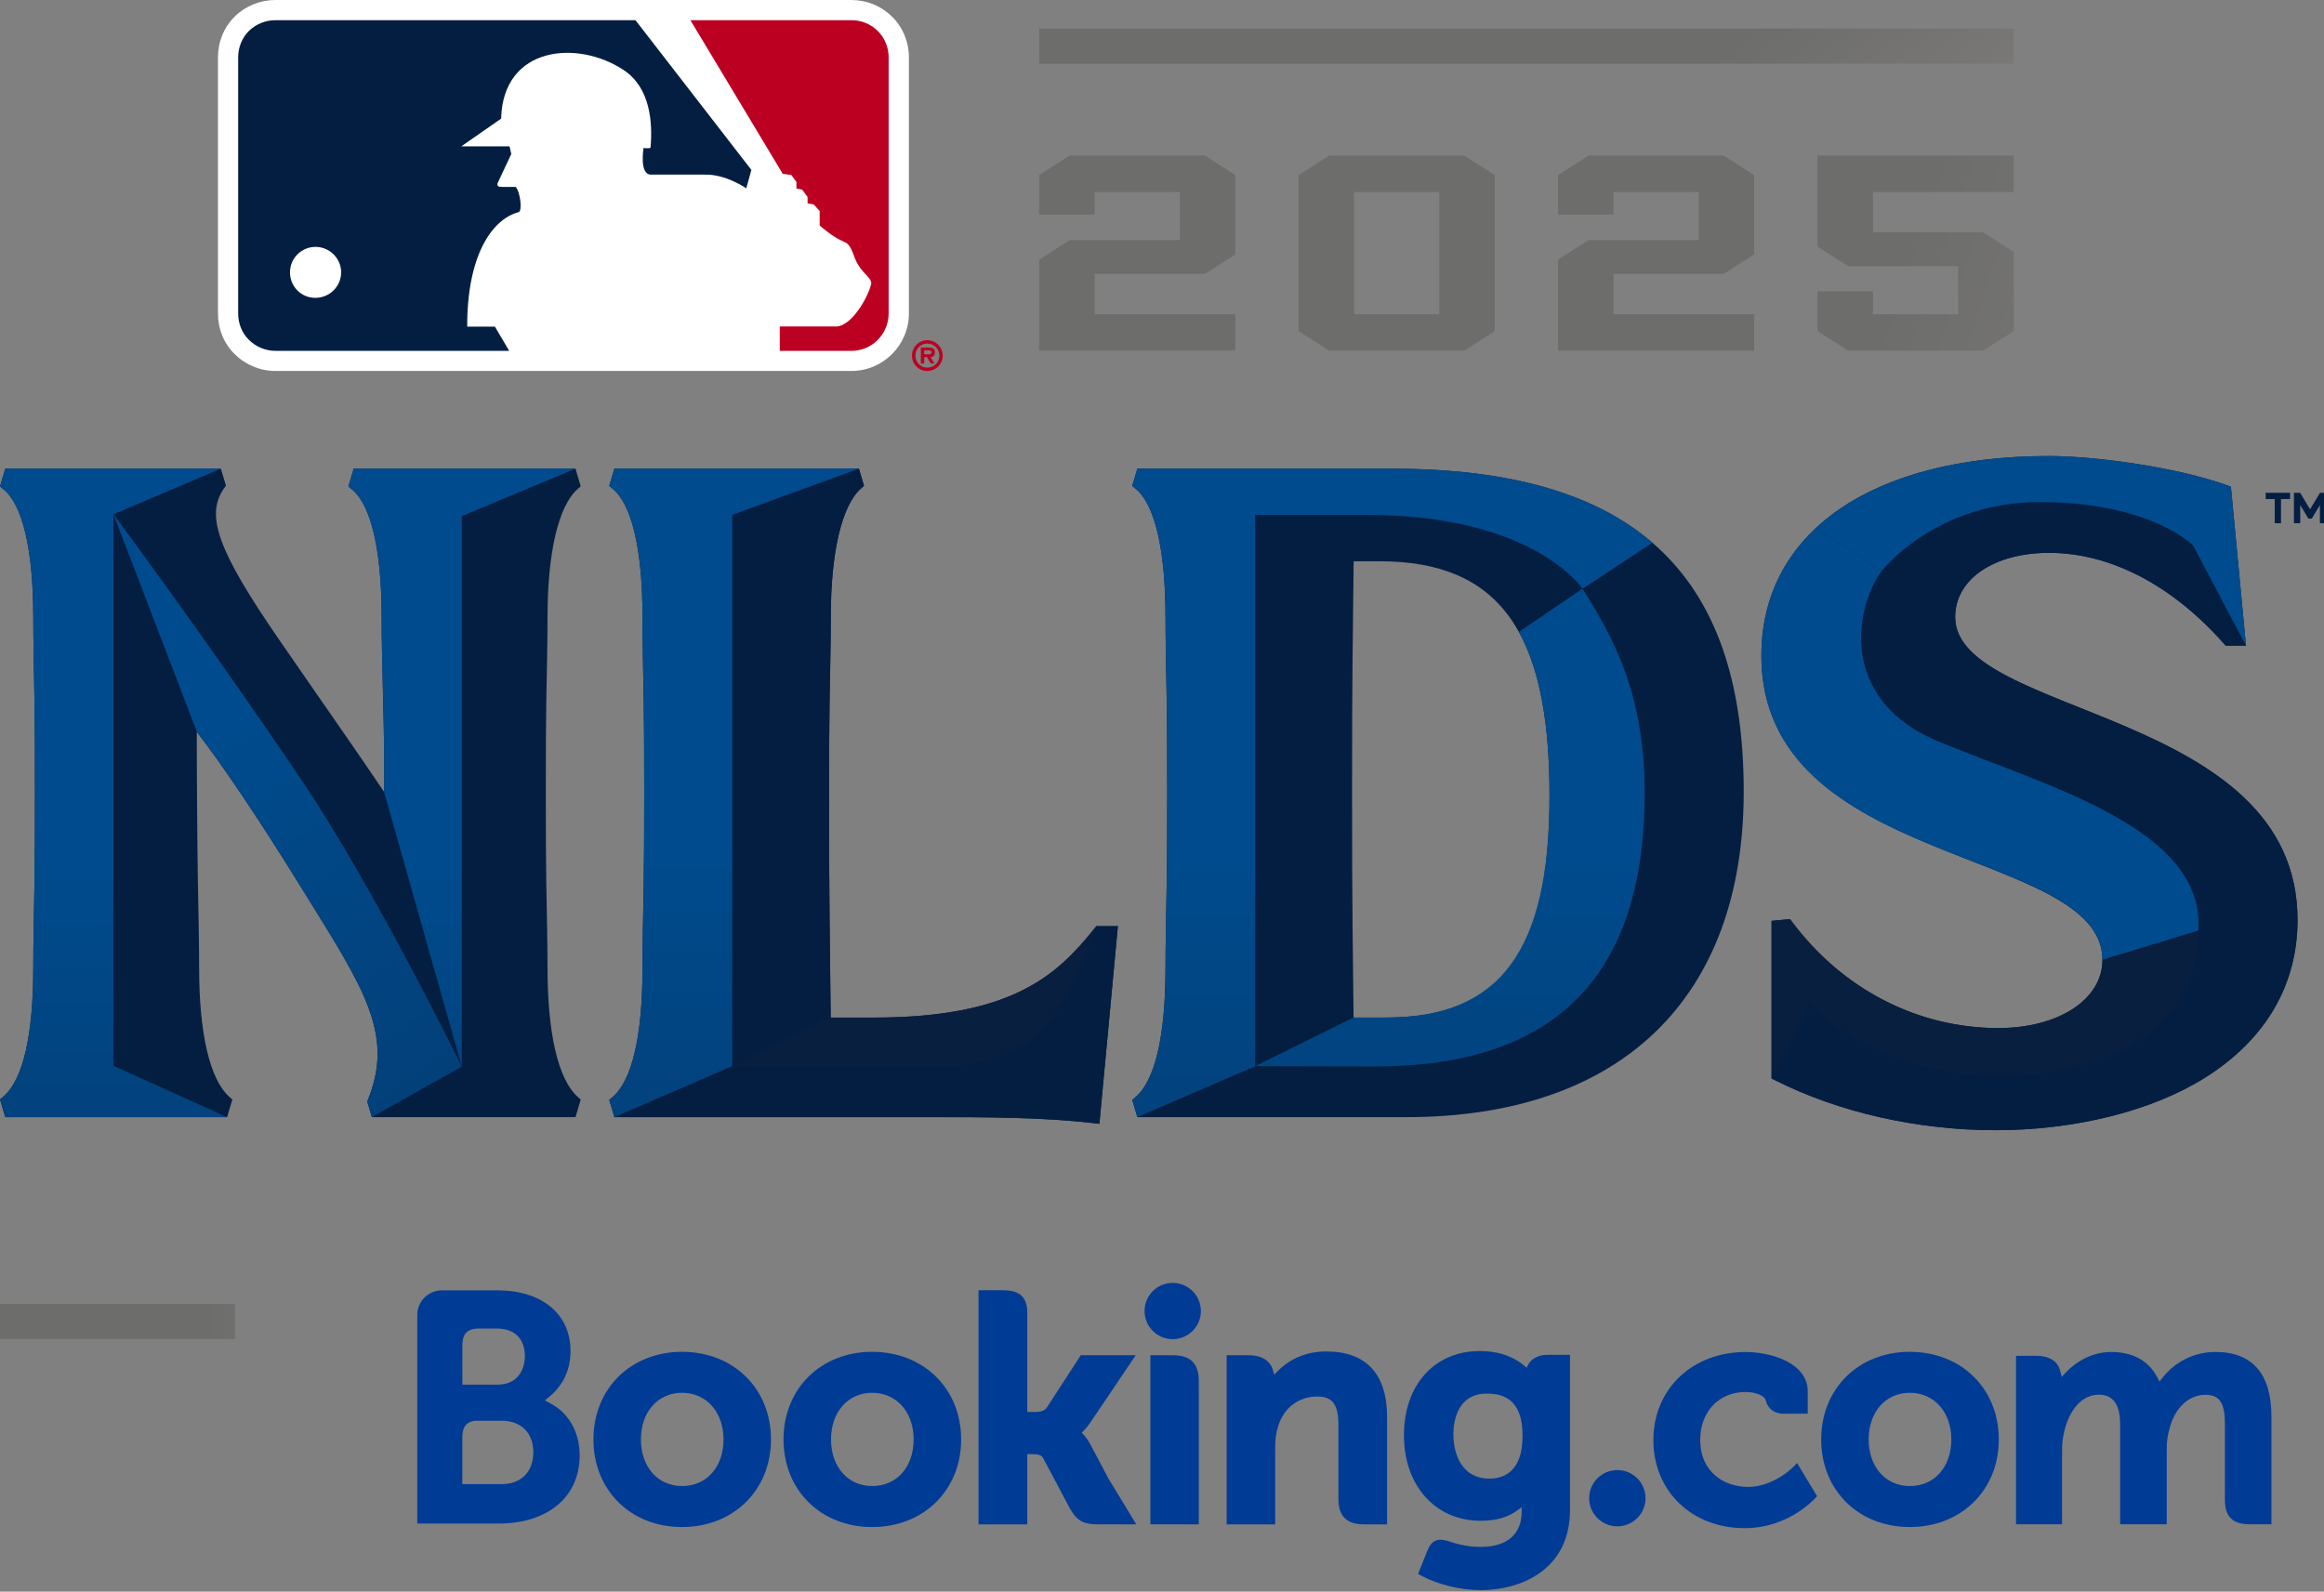
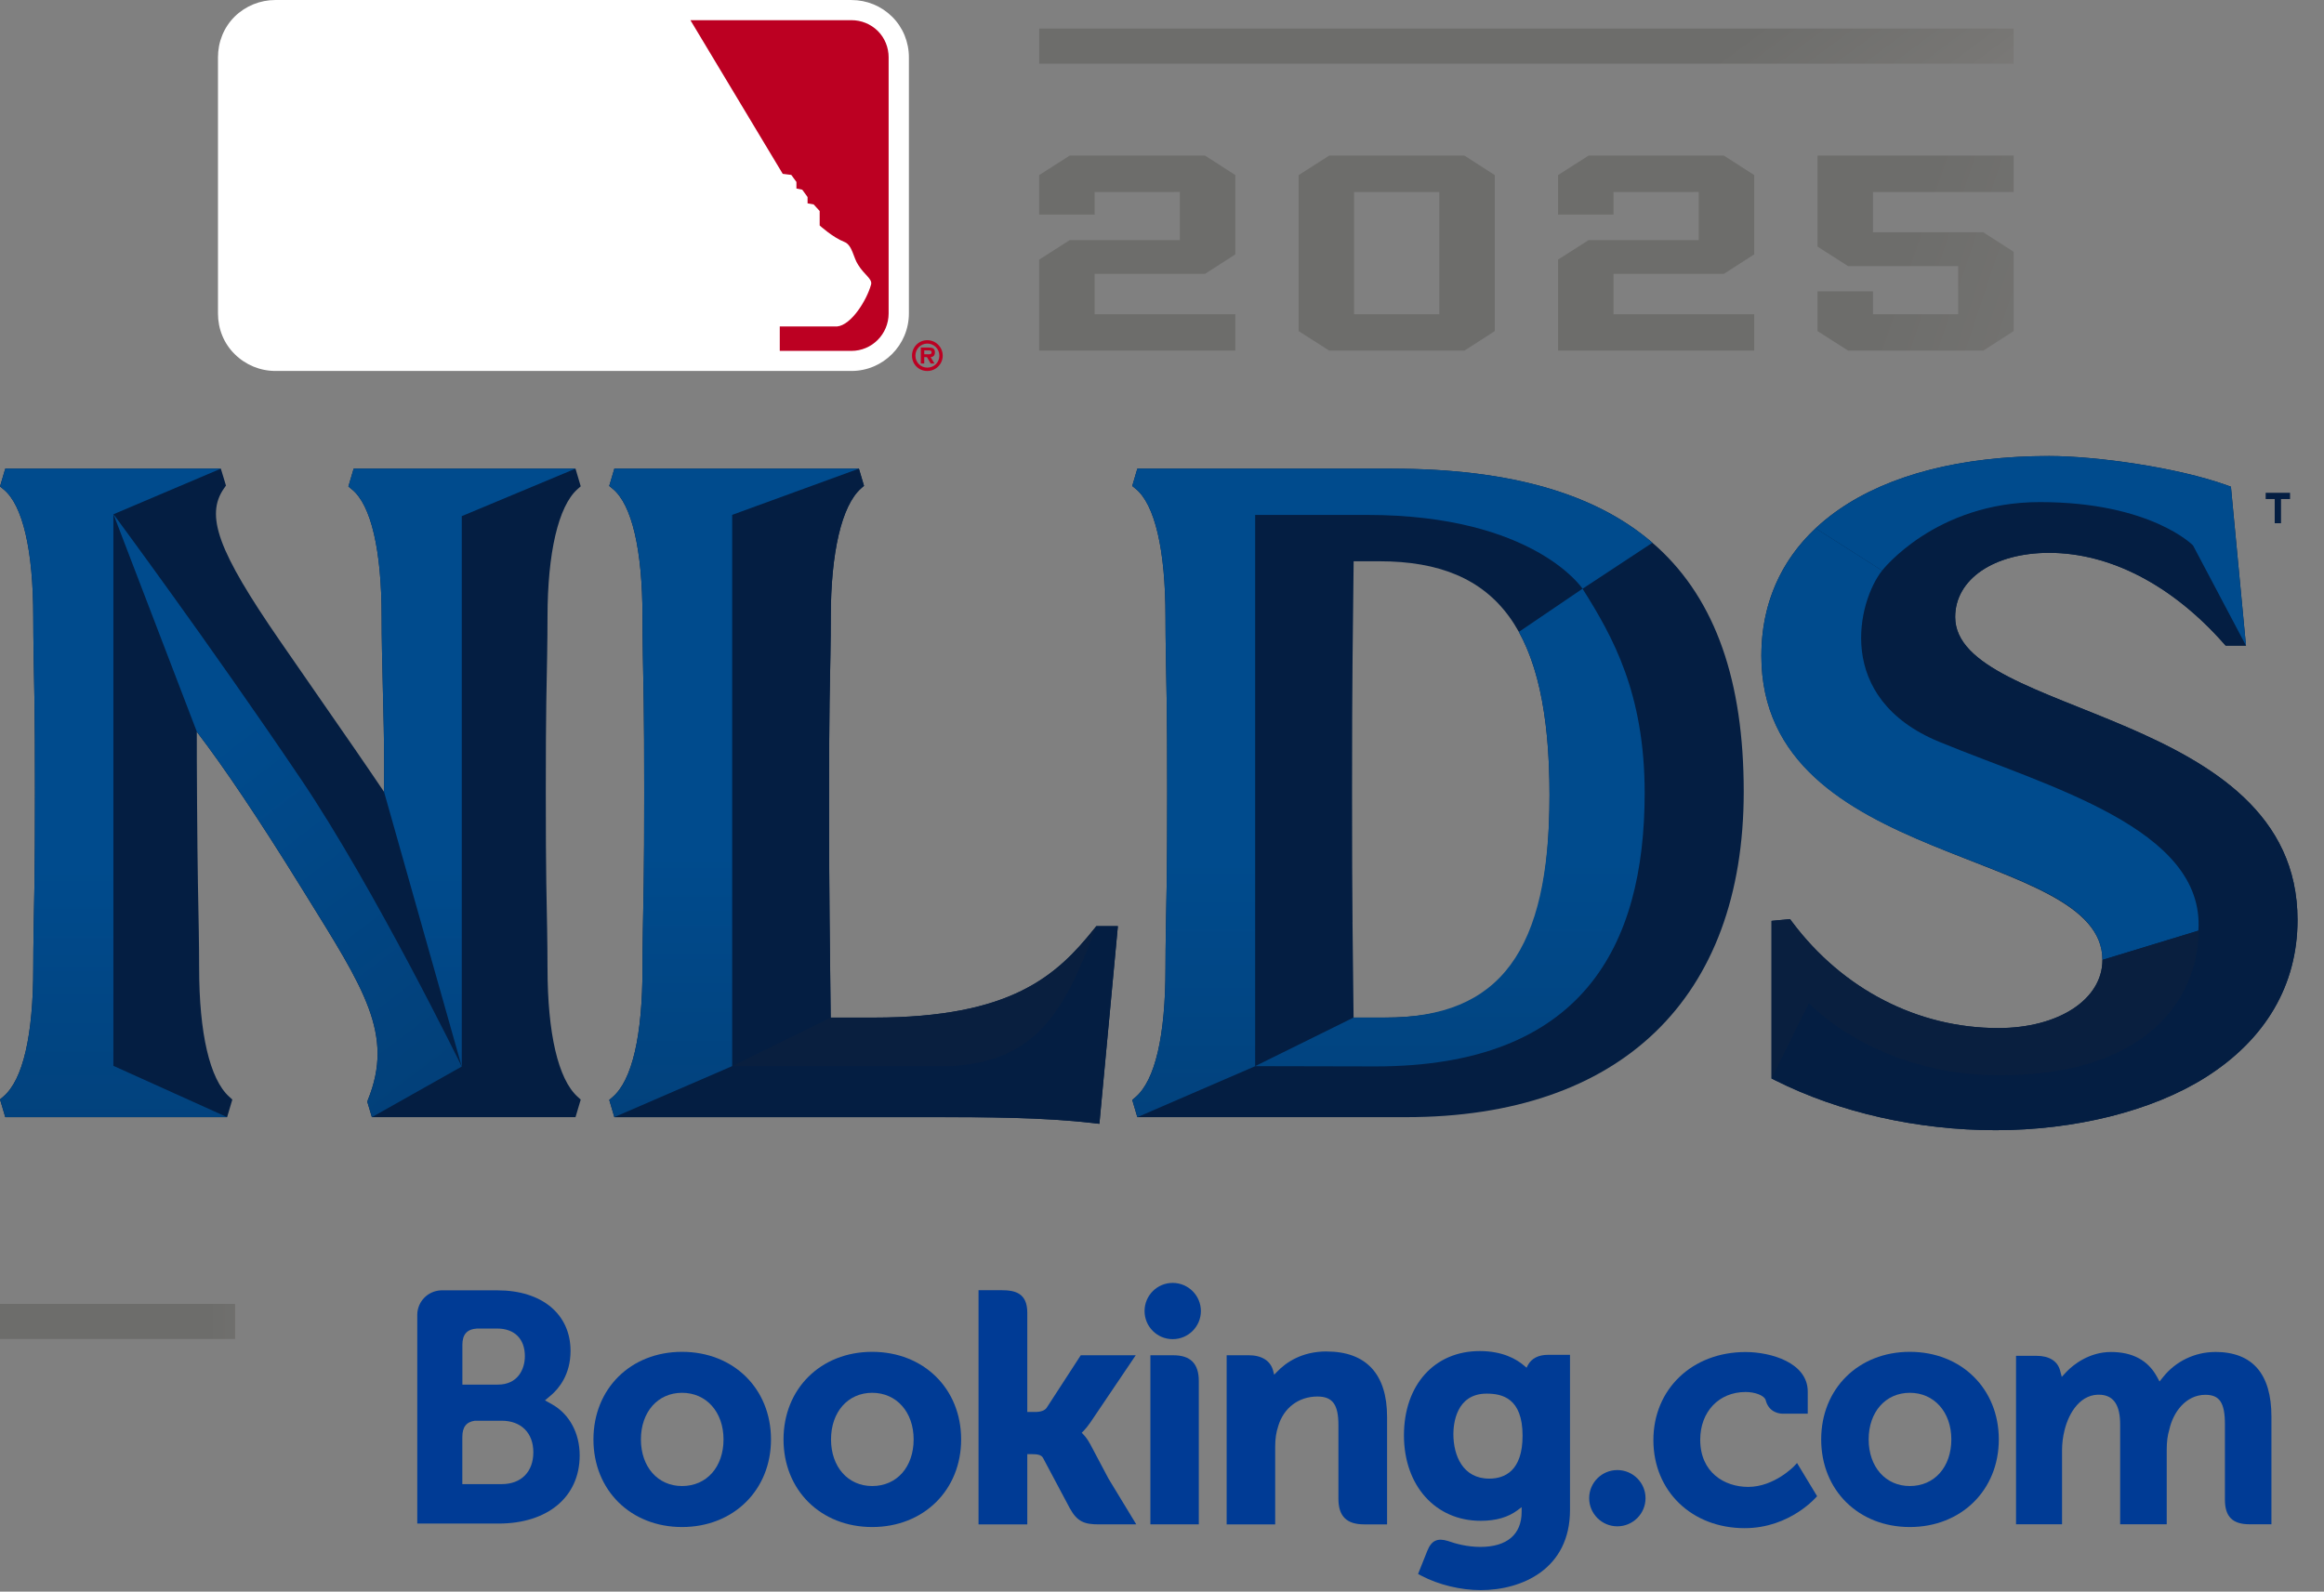
<svg xmlns="http://www.w3.org/2000/svg" xmlns:ns1="http://sodipodi.sourceforge.net/DTD/sodipodi-0.dtd" xmlns:ns2="http://www.inkscape.org/namespaces/inkscape" xmlns:xlink="http://www.w3.org/1999/xlink" id="Layer_2" data-name="Layer 2" viewBox="0 0 381 261" version="1.1" ns1:docname="PS25_NLDS_on_light.svg" width="381" height="261" ns2:version="0.92.5 (2060ec1f9f, 2020-04-08)">
  <rect x="0" y="0" width="381" height="261" fill="#808080" stroke="none" />
  <ns1:namedview pagecolor="#ffffff" bordercolor="#666666" borderopacity="1" objecttolerance="10" gridtolerance="10" guidetolerance="10" ns2:pageopacity="0" ns2:pageshadow="2" ns2:window-width="1920" ns2:window-height="1009" id="namedview2952" showgrid="false" fit-margin-top="0" fit-margin-left="0" fit-margin-right="0" fit-margin-bottom="0" ns2:zoom="1.5894553" ns2:cx="352.3845" ns2:cy="95.031689" ns2:window-x="1912" ns2:window-y="-8" ns2:window-maximized="1" ns2:current-layer="Layer_2" />
  <defs id="defs2823">
    <style id="style2767">
      .cls-1 {
        fill: url(#linear-gradient-8);
      }

      .cls-2 {
        fill: url(#linear-gradient-7);
      }

      .cls-3 {
        fill: url(#linear-gradient-5);
      }

      .cls-4 {
        fill: url(#linear-gradient-6);
      }

      .cls-5 {
        fill: url(#linear-gradient-9);
      }

      .cls-6 {
        fill: url(#linear-gradient-4);
      }

      .cls-7 {
        fill: url(#linear-gradient-3);
      }

      .cls-8 {
        fill: url(#linear-gradient-2);
      }

      .cls-9 {
        fill: url(#linear-gradient);
      }

      .cls-10 {
        fill: #041e42;
      }

      .cls-11 {
        fill: #fff;
      }

      .cls-12 {
        fill: #bc0022;
      }

      .cls-13 {
        fill: url(#linear-gradient-10);
      }

      .cls-14 {
        fill: url(#linear-gradient-11);
      }

      .cls-15 {
        fill: url(#linear-gradient-12);
      }

      .cls-16 {
        fill: url(#linear-gradient-13);
      }

      .cls-17 {
        fill: url(#linear-gradient-14);
      }

      .cls-18 {
        fill: url(#linear-gradient-15);
      }

      .cls-19 {
        fill: url(#linear-gradient-16);
      }

      .cls-20 {
        fill: #003b95;
      }
    </style>
    <linearGradient id="linear-gradient" x1="35.26" y1="347.8" x2="35.26" y2="142.28" gradientUnits="userSpaceOnUse">
      <stop offset="0" stop-color="#091f3f" id="stop2769" />
      <stop offset="1" stop-color="#004b8d" id="stop2771" />
    </linearGradient>
    <linearGradient id="linear-gradient-2" x1="143.43" y1="347.8" x2="143.43" y2="142.28" xlink:href="#linear-gradient" gradientTransform="scale(1.896,1.899)" />
    <linearGradient id="linear-gradient-3" x1="157.78" y1="362.83" x2="-3.42" y2="150.58" xlink:href="#linear-gradient" gradientTransform="scale(1.896,1.899)" />
    <linearGradient id="linear-gradient-4" x1="432.31" y1="347.38" x2="432.31" y2="141.14" xlink:href="#linear-gradient" gradientTransform="scale(1.896,1.899)" />
    <linearGradient id="linear-gradient-5" x1="450.19" y1="347.38" x2="450.19" y2="141.14" xlink:href="#linear-gradient" gradientTransform="scale(1.896,1.899)" />
    <linearGradient id="linear-gradient-6" x1="227.93" y1="348.27" x2="227.93" y2="140.19" xlink:href="#linear-gradient" gradientTransform="scale(1.896,1.899)" />
    <linearGradient id="linear-gradient-7" x1="191.25" y1="310.55" x2="348.4" y2="310.55" xlink:href="#linear-gradient" gradientTransform="scale(1.896,1.899)" />
    <linearGradient id="linear-gradient-8" x1="560.89" y1="201.61" x2="674.71" y2="280.11" gradientUnits="userSpaceOnUse" gradientTransform="scale(1.896,1.899)">
      <stop offset="0" stop-color="#004b8d" id="stop2780" />
      <stop offset=".11" stop-color="#03396e" id="stop2782" />
      <stop offset=".22" stop-color="#062b54" id="stop2784" />
      <stop offset=".32" stop-color="#082244" id="stop2786" />
      <stop offset=".4" stop-color="#091f3f" id="stop2788" />
      <stop offset=".53" stop-color="#082346" id="stop2790" />
      <stop offset=".73" stop-color="#052e5a" id="stop2792" />
      <stop offset=".96" stop-color="#00427a" id="stop2794" />
      <stop offset="1" stop-color="#004681" id="stop2796" />
    </linearGradient>
    <linearGradient id="linear-gradient-9" x1="697.1" y1="171.72" x2="573" y2="171.72" xlink:href="#linear-gradient" gradientTransform="scale(1.896,1.899)" />
    <linearGradient id="linear-gradient-10" x1="550.33" y1="311.38" x2="703.11" y2="311.38" xlink:href="#linear-gradient" gradientTransform="scale(1.896,1.899)" />
    <linearGradient id="linear-gradient-11" x1="372.79" y1="-121.71" x2="539.7" y2="102.83" gradientUnits="userSpaceOnUse">
      <stop offset=".18" stop-color="#6d6d6b" id="stop2801" />
      <stop offset=".27" stop-color="#777674" id="stop2803" />
      <stop offset=".43" stop-color="#928f8f" id="stop2805" />
      <stop offset=".47" stop-color="#9a9797" id="stop2807" />
      <stop offset=".62" stop-color="#959292" id="stop2809" />
      <stop offset=".79" stop-color="#878685" id="stop2811" />
      <stop offset=".97" stop-color="#71716f" id="stop2813" />
      <stop offset="1" stop-color="#6d6d6b" id="stop2815" />
    </linearGradient>
    <linearGradient id="linear-gradient-12" x1="230.8" y1="39.65" x2="636.73" y2="175.12" xlink:href="#linear-gradient-11" gradientTransform="scale(1.896,1.899)" />
    <linearGradient id="linear-gradient-13" x1="239.35" y1="14.04" x2="645.28" y2="149.5" xlink:href="#linear-gradient-11" gradientTransform="scale(1.896,1.899)" />
    <linearGradient id="linear-gradient-14" x1="246.95" y1="-8.72" x2="652.88" y2="126.74" xlink:href="#linear-gradient-11" gradientTransform="scale(1.896,1.899)" />
    <linearGradient id="linear-gradient-15" x1="255.97" y1="-35.75" x2="661.89" y2="99.71" xlink:href="#linear-gradient-11" gradientTransform="scale(1.896,1.899)" />
    <linearGradient id="linear-gradient-16" x1="0.14" y1="411.97" x2="188.01" y2="411.97" xlink:href="#linear-gradient-11" gradientTransform="scale(1.896,1.899)" />
    <linearGradient ns2:collect="always" xlink:href="#linear-gradient" id="linearGradient3499" gradientUnits="userSpaceOnUse" x1="35.26" y1="347.8" x2="35.26" y2="142.28" gradientTransform="scale(1.896,1.899)" />
    <linearGradient ns2:collect="always" xlink:href="#linear-gradient-11" id="linearGradient3501" gradientUnits="userSpaceOnUse" x1="372.79" y1="-121.71" x2="539.7" y2="102.83" gradientTransform="scale(1.896,1.899)" />
  </defs>
  <g id="Layer_1-2" data-name="Layer 1" transform="scale(0.528,0.526)" style="stroke-width:1.898">
    <g id="PS25_NLDS_on_light" style="stroke-width:1.898">
      <g id="g2947" style="stroke-width:1.898">
        <g id="g2829" style="stroke-width:1.898">
-           <polygon class="cls-10" points="716.73,161.67 717.8,161.67 720.32,157.45 720.32,163.12 722.26,163.12 722.26,153.63 720.34,153.63 717.26,158.78 714.18,153.63 712.26,153.63 712.26,163.12 714.21,163.12 714.21,157.45 " id="polygon2825" style="fill:#041e42;stroke-width:1.898" />
          <polygon class="cls-10" points="706.29,163.12 708.24,163.12 708.24,155.58 711.05,155.58 711.05,153.63 703.48,153.63 703.48,155.58 706.29,155.58 " id="polygon2827" style="fill:#041e42;stroke-width:1.898" />
        </g>
        <g id="g2841" style="stroke-width:1.898">
          <g id="g2837" style="stroke-width:1.898">
            <path class="cls-10" d="m 170,301.74 c 0,-6.76 -0.18,-16.38 -0.38,-26.55 -0.2,-10.27 -0.2,-46.24 0,-56.27 0.2,-10.09 0.38,-19.62 0.38,-26.54 0,-20.06 3.39,-34.59 9.29,-39.86 l 1.02,-0.91 -1.62,-5.5 h -68.88 l -1.64,5.56 1.11,0.91 c 5.95,4.85 9.22,18.99 9.22,39.8 0,6.93 0.19,14.41 0.38,22.34 0.19,7.86 0.4,16 0.4,23.47 0,1.81 -0.01,4.8 -0.03,8.68 -6.09,-9.07 -12.44,-18.26 -19.6,-28.61 C 95.61,212.42 91.35,206.25 86.8,199.62 67.69,171.78 63.66,160.71 69.56,152.24 l 0.6,-0.86 -1.59,-5.28 H 1.64 l -1.64,5.56 1.11,0.91 c 5.95,4.85 9.22,18.99 9.22,39.8 0,6.92 0.19,16.45 0.38,26.54 0.2,10.03 0.19,46.01 0,56.27 -0.2,10.18 -0.38,19.79 -0.38,26.55 0,21.04 -3.2,34.91 -9.26,40.1 l -1.06,0.91 1.63,5.53 h 68.88 l 1.62,-5.48 -1,-0.91 c -6,-5.46 -9.31,-19.72 -9.31,-40.14 0,-6.76 -0.18,-16.38 -0.38,-26.55 -0.2,-10.27 -0.38,-39.53 -0.34,-47.04 8.39,10.97 19.45,27.5 32.29,48.34 l 1.33,2.15 c 18.22,29.54 27.8,43.82 19.46,64.34 l -0.13,0.56 1.4,4.74 h 63.23 l 1.62,-5.48 -1,-0.91 c -6,-5.47 -9.31,-19.72 -9.31,-40.14 z" id="path2831" ns2:connector-curvature="0" style="fill:#041e42;stroke-width:1.898" />
            <path class="cls-9" d="m 1.64,146.11 -1.64,5.56 1.11,0.91 c 5.95,4.85 9.22,18.99 9.22,39.8 0,6.92 0.19,16.45 0.38,26.54 0.2,10.03 0.19,46.01 0,56.27 -0.2,10.18 -0.38,19.79 -0.38,26.55 0,21.04 -3.2,34.91 -9.26,40.1 l -1.06,0.91 1.63,5.53 h 68.88 l -35.31,-16 V 160.33 l 33.35,-14.22 z" id="path2833" ns2:connector-curvature="0" style="fill:url(#linearGradient3499);stroke-width:1.898" />
            <path class="cls-8" d="m 178.69,146.11 h -68.88 l -1.64,5.56 1.11,0.91 c 5.95,4.85 9.22,18.99 9.22,39.8 0,6.93 0.19,14.41 0.38,22.34 0.19,7.86 0.4,16 0.4,23.47 0,1.81 -0.01,4.8 -0.03,8.68 l 24.13,85.69 V 160.91 l 35.31,-14.81 z" id="path2835" ns2:connector-curvature="0" style="fill:url(#linear-gradient-2);stroke-width:1.898" />
          </g>
          <path class="cls-7" d="m 61.12,228.15 c 8.39,10.97 19.45,27.5 32.29,48.34 l 1.33,2.15 c 18.22,29.54 27.8,43.82 19.46,64.34 l -0.13,0.56 1.4,4.74 27.9,-15.78 c 0,0 -27.13,-55.67 -49.88,-89.52 C 65.14,200.8 35.21,160.26 35.21,160.26 l 25.92,67.89 z" id="path2839" ns2:connector-curvature="0" style="fill:url(#linear-gradient-3);stroke-width:1.898" />
        </g>
        <g id="g2849" style="stroke-width:1.898">
          <path class="cls-10" d="m 432.16,146.11 h -79.02 l -1.59,5.4 1.05,0.86 c 5.98,4.88 9.28,19.07 9.28,39.95 0,6.93 0.19,16.47 0.38,26.57 0.2,10.04 0.19,46.06 0,56.34 -0.2,10.19 -0.38,19.81 -0.38,26.58 0,21.11 -3.22,35.02 -9.32,40.24 l -1,0.86 1.58,5.37 h 83.44 c 66.63,0 104.84,-36.99 104.84,-101.48 0,-68.69 -34.72,-100.68 -109.26,-100.68 z m -12.2,141.44 c -0.2,-16.36 -0.19,-65.18 0,-81.49 0.14,-11.7 0.28,-23.21 0.34,-31.08 h 8.03 c 37.01,0 52.79,21.79 52.79,72.87 0,51.08 -15.26,69.38 -51.03,69.38 h -9.81 c -0.07,-7.98 -0.2,-18.78 -0.33,-29.68 z" id="path2843" ns2:connector-curvature="0" style="fill:#041e42;stroke-width:1.898" />
          <path class="cls-6" d="m 513.07,169.2 c -18,-15.57 -44.78,-23.09 -80.91,-23.09 h -79.02 l -1.59,5.4 1.05,0.86 c 5.98,4.88 9.28,19.07 9.28,39.95 0,6.93 0.19,16.47 0.38,26.57 0.2,10.04 0.19,46.06 0,56.34 -0.2,10.19 -0.38,19.81 -0.38,26.58 0,21.11 -3.22,35.02 -9.32,40.24 l -1,0.86 1.58,5.37 36.58,-15.89 V 160.53 h 34.72 c 51.86,0 66.94,23.02 66.94,23.02 l 21.7,-14.35 z" id="path2845" ns2:connector-curvature="0" style="fill:url(#linear-gradient-4);stroke-width:1.898" />
          <path class="cls-3" d="m 491.37,183.54 c 9.42,14.96 19.29,32.64 19.29,63.65 0,47.78 -19.29,85.27 -83.58,85.27 l -37.37,-0.08 30.57,-15.15 h 9.81 c 35.77,0 51.03,-20.75 51.03,-69.38 0,-22.35 -3.02,-39.09 -9.52,-50.85 l 19.76,-13.46 z" id="path2847" ns2:connector-curvature="0" style="fill:url(#linear-gradient-5);stroke-width:1.898" />
        </g>
        <g id="g2863" style="stroke-width:1.898">
          <g id="g2857" style="stroke-width:1.898">
            <path class="cls-10" d="m 340.4,288.73 -0.61,0.77 c -11.67,14.62 -25.68,27.74 -68.49,27.74 h -13.38 c -0.06,-7.78 -0.2,-19.33 -0.35,-31.04 -0.2,-15.66 -0.2,-57.26 0,-67.31 0.2,-10.1 0.38,-19.64 0.38,-26.57 0,-20.12 3.41,-34.7 9.35,-40.01 l 0.96,-0.86 -1.58,-5.34 h -75.93 l -1.59,5.4 1.05,0.86 c 5.98,4.88 9.28,19.07 9.28,39.95 0,6.93 0.19,16.47 0.38,26.57 0.2,10.04 0.19,46.06 0,56.34 -0.2,10.19 -0.38,19.81 -0.38,26.58 0,21.11 -3.22,35.02 -9.32,40.24 l -1,0.86 1.58,5.37 h 98.4 c 16.79,0 34.15,0 50.14,1.84 l 2.06,0.24 5.74,-61.62 h -6.69 z" id="path2851" ns2:connector-curvature="0" style="fill:#041e42;stroke-width:1.898" />
            <path class="cls-10" d="m 257.93,317.23 c -0.06,-7.78 -0.2,-19.33 -0.35,-31.04 -0.2,-15.66 -0.2,-57.26 0,-67.31 0.2,-10.1 0.38,-19.64 0.38,-26.57 0,-20.12 3.41,-34.7 9.35,-40.01 l 0.96,-0.86 -1.58,-5.34 -39.35,14.41 v 171.86 l 30.6,-15.15 z" id="path2853" ns2:connector-curvature="0" style="fill:#041e42;stroke-width:1.898" />
            <path class="cls-10" d="m 190.76,348.27 h 98.4 c 16.79,0 34.15,0 50.14,1.84 l 2.06,0.24 5.74,-61.62 h -6.69 c -9.89,27.31 -19.13,42.22 -45.26,43.66 h -67.81 l -36.58,15.89 z" id="path2855" ns2:connector-curvature="0" style="fill:#041e42;stroke-width:1.898" />
          </g>
          <path class="cls-4" d="m 190.76,348.27 -1.58,-5.37 1,-0.86 c 6.1,-5.22 9.32,-19.13 9.32,-40.24 0,-6.77 0.19,-16.39 0.38,-26.58 0.2,-10.28 0.2,-46.3 0,-56.34 -0.2,-10.1 -0.38,-19.64 -0.38,-26.57 0,-20.88 -3.3,-35.07 -9.28,-39.95 l -1.05,-0.86 1.59,-5.4 h 75.93 l -39.35,14.41 v 171.86 l -36.58,15.89 z" id="path2859" ns2:connector-curvature="0" style="fill:url(#linear-gradient-6);stroke-width:1.898" />
          <path class="cls-2" d="m 340.4,288.73 -0.61,0.77 c -11.67,14.62 -25.68,27.74 -68.49,27.74 h -13.38 l -30.6,15.15 h 67.81 c 26.13,-1.44 35.37,-16.34 45.26,-43.66 v 0 z" id="path2861" ns2:connector-curvature="0" style="fill:url(#linear-gradient-7);stroke-width:1.898" />
        </g>
        <g id="g2881" style="stroke-width:1.898">
          <g id="g2875" style="stroke-width:1.898">
            <path class="cls-10" d="m 607.07,192.36 c 0,-11.78 12,-20.01 29.18,-20.01 18.9,0 38.14,10.03 54.19,28.23 l 0.61,0.69 h 6.32 l -4.68,-49.54 -1.21,-0.44 c -15.56,-5.63 -40.78,-9.12 -55.22,-9.12 -55.12,0 -89.36,23.86 -89.36,62.26 0,66.33 105.9,59.61 105.9,94.82 0,12.31 -13.6,21.25 -32.35,21.25 -24.96,0 -48.28,-12.05 -63.97,-33.05 l -0.68,-0.92 -5.75,0.55 v 49.14 l 1.12,0.56 c 19.85,10.03 44.17,15.56 68.49,15.56 24.32,0 48.4,-5.85 65.15,-16.47 18.68,-11.84 28.56,-28.81 28.56,-49.07 0,-65.89 -106.3,-63.23 -106.3,-94.45 z" id="path2865" ns2:connector-curvature="0" style="fill:#041e42;stroke-width:1.898" />
            <path class="cls-10" d="m 713.37,286.81 c 0,-65.89 -106.3,-63.23 -106.3,-94.45 l -22.69,-14.48 c -7.48,9.5 -15.13,39.77 17.75,53.39 33.7,13.96 82.59,26.98 80.46,58.86 l 30.77,-3.32 z" id="path2867" ns2:connector-curvature="0" style="fill:#041e42;stroke-width:1.898" />
            <path class="cls-1" d="m 584.38,177.88 c -7.48,9.5 -15.13,39.77 17.75,53.39 33.7,13.96 82.59,26.98 80.46,58.86 l -29.8,9.12 c 0,-35.64 -105.9,-28.06 -105.9,-94.82 0,-16 5.94,-29.47 16.85,-39.75 l 20.63,13.19" id="path2869" ns2:connector-curvature="0" style="fill:url(#linear-gradient-8);stroke-width:1.898" />
            <path class="cls-10" d="m 691.05,201.27 -0.61,-0.69 c -16.05,-18.21 -35.29,-28.23 -54.19,-28.23 -17.18,0 -29.18,8.23 -29.18,20.01 l -22.69,-14.48 c 0,0 16.45,-21.36 48.98,-21.36 34.48,0 47.56,13.5 47.56,13.5 l 16.45,31.24 h -6.32 z" id="path2871" ns2:connector-curvature="0" style="fill:#041e42;stroke-width:1.898" />
            <path class="cls-10" d="m 550.05,336.22 1.12,0.56 c 19.85,10.03 44.17,15.56 68.49,15.56 24.32,0 48.4,-5.85 65.15,-16.47 18.68,-11.84 28.56,-28.81 28.56,-49.07 l -30.77,3.32 c 0.27,17.08 -11.88,45.1 -61.78,45.1 -38.4,0 -59.18,-22.48 -59.18,-22.48 l -11.57,23.47 z" id="path2873" ns2:connector-curvature="0" style="fill:#041e42;stroke-width:1.898" />
          </g>
          <path class="cls-5" d="m 563.75,164.69 c 15.29,-14.4 40.34,-22.52 72.51,-22.52 14.44,0 39.66,3.49 55.22,9.12 l 1.21,0.44 4.68,49.54 -16.45,-31.24 c 0,0 -13.08,-13.5 -47.56,-13.5 -32.53,0 -48.98,21.36 -48.98,21.36 L 563.75,164.7 Z" id="path2877" ns2:connector-curvature="0" style="fill:url(#linear-gradient-9);stroke-width:1.898" />
          <path class="cls-13" d="m 555.8,286.54 0.68,0.92 c 15.69,21.01 39,33.05 63.97,33.05 18.74,0 32.35,-8.94 32.35,-21.25 l 29.8,-9.12 c 0.27,17.08 -11.88,45.1 -61.78,45.1 -38.4,0 -59.18,-22.48 -59.18,-22.48 l -11.57,23.47 v -49.14 l 5.75,-0.55 z" id="path2879" ns2:connector-curvature="0" style="fill:url(#linear-gradient-10);stroke-width:1.898" />
        </g>
        <g id="g2915" style="stroke-width:1.898">
          <rect class="cls-14" x="322.67" y="8.9" width="302.56" height="10.95" id="rect2883" style="fill:url(#linearGradient3501);stroke-width:1.898" />
          <g id="g2903" style="stroke-width:1.898">
            <g id="g2895" style="stroke-width:1.898">
              <path class="cls-11" d="M 264.35,0 H 85.56 C 80.78,0 76.28,1.83 72.89,5.15 69.51,8.51 67.68,13.03 67.68,17.91 V 97.7 c 0,4.88 1.84,9.39 5.19,12.7 3.4,3.38 7.91,5.25 12.7,5.25 h 178.79 c 9.84,0 17.85,-8.05 17.85,-17.96 V 17.91 c 0,-4.85 -1.86,-9.37 -5.23,-12.72 -3.38,-3.35 -7.86,-5.18 -12.62,-5.18 v 0 z" id="path2885" ns2:connector-curvature="0" style="fill:#ffffff;stroke-width:1.898" />
              <g id="g2891" style="stroke-width:1.898">
                <path class="cls-12" d="m 275.92,17.91 c 0,-3.09 -1.18,-6.08 -3.38,-8.27 -2.21,-2.18 -5.14,-3.35 -8.19,-3.35 h -49.98 l 28.67,47.91 2.65,0.33 1.6,2.19 v 2.05 l 1.81,0.37 1.65,2.28 v 1.97 l 1.88,0.33 1.88,2.06 v 4.51 c 0,0 4.05,3.71 7.64,5.12 2.54,0.98 2.81,5 4.33,7.18 1.9,3.14 4.53,4.4 3.97,6.17 -1.28,4.71 -6.1,12.64 -10.58,13.02 h -17.75 v 7.61 h 22.23 c 6.4,0 11.57,-5.23 11.57,-11.68 v -79.8" id="path2887" ns2:connector-curvature="0" style="fill:#bc0022;stroke-width:1.898" />
-                 <path class="cls-10" d="m 153.67,101.84 h -8.6 c -0.08,-21.46 7.25,-33.34 15.95,-35.7 1.19,-0.22 0.62,-6.08 -0.89,-7.87 0,0 -4.22,0.06 -5.1,-0.06 -1.1,-0.3 -0.34,-1.51 -0.34,-1.51 l 4.07,-8.7 -0.56,-2.38 h -14.96 l 12.36,-8.64 c 0.58,-22.79 23.95,-24.57 38.03,-15.15 8.37,5.54 9.02,16.52 8.37,24.12 -0.11,0.49 -2.17,0.17 -2.17,0.17 0,0 -1.42,8.32 2.29,8.32 h 16.44 c 6.71,-0.27 13.16,4.27 13.16,4.27 L 233.3,52.97 197.31,6.29 H 85.56 c -3.09,0 -6.05,1.18 -8.28,3.36 -2.19,2.18 -3.33,5.18 -3.33,8.27 v 79.79 c 0,3.12 1.14,6.07 3.33,8.24 2.23,2.22 5.19,3.43 8.28,3.43 h 72.54 c -1.77,-3.06 -3.8,-6.52 -4.42,-7.53" id="path2889" ns2:connector-curvature="0" style="fill:#041e42;stroke-width:1.898" />
              </g>
              <path class="cls-11" d="m 90.04,84.91 c 0,-4.34 3.48,-7.89 7.87,-7.95 4.43,0 8.01,3.57 8.01,7.95 0,4.38 -3.58,7.94 -8.01,7.94 -4.4,0.03 -7.87,-3.55 -7.87,-7.94" id="path2893" ns2:connector-curvature="0" style="fill:#ffffff;stroke-width:1.898" />
            </g>
            <g id="g2901" style="stroke-width:1.898">
              <path class="cls-12" d="m 290.29,109.88 c 0,-1.33 -0.8,-1.53 -1.94,-1.53 h -2.44 v 4.97 h 1.06 v -1.98 h 0.85 l 1.15,1.98 h 1.17 l -1.19,-1.98 c 0.85,-0.06 1.33,-0.55 1.33,-1.46 m -1.91,0.57 h -1.4 v -1.21 h 1.16 c 0.5,0 1.12,0 1.12,0.55 0,0.55 -0.29,0.66 -0.88,0.66" id="path2897" ns2:connector-curvature="0" style="fill:#bc0022;stroke-width:1.898" />
              <path class="cls-12" d="m 287.92,106.06 c -2.65,0 -4.75,2.12 -4.75,4.82 0,2.7 2.1,4.78 4.75,4.78 2.65,0 4.79,-2.15 4.79,-4.78 0,-2.63 -2.12,-4.82 -4.79,-4.82 m 0,8.55 c -2.03,0 -3.69,-1.61 -3.69,-3.73 0,-2.12 1.66,-3.77 3.69,-3.77 2.03,0 3.75,1.61 3.75,3.77 0,2.16 -1.7,3.73 -3.75,3.73" id="path2899" ns2:connector-curvature="0" style="fill:#bc0022;stroke-width:1.898" />
            </g>
          </g>
          <g id="g2913" style="stroke-width:1.898">
            <path class="cls-15" d="m 322.66,80.93 9.49,-6.08 h 34.19 v -15 H 339.88 V 66.9 H 322.66 V 54.58 l 9.49,-6.08 h 42 l 9.41,6.08 V 79.3 l -9.41,6.08 h -34.27 v 12.56 h 43.68 v 11.35 h -60.9 V 80.92 Z" id="path2905" ns2:connector-curvature="0" style="fill:url(#linear-gradient-12);stroke-width:1.898" />
            <path class="cls-16" d="M 403.22,103.22 V 54.59 l 9.49,-6.08 h 42 l 9.41,6.08 v 48.63 l -9.41,6.08 h -42 z m 43.68,-5.27 v -38.1 h -26.46 v 38.1 z" id="path2907" ns2:connector-curvature="0" style="fill:url(#linear-gradient-13);stroke-width:1.898" />
            <path class="cls-17" d="m 483.77,80.93 9.49,-6.08 h 34.19 v -15 H 500.99 V 66.9 H 483.77 V 54.58 l 9.49,-6.08 h 42 l 9.41,6.08 V 79.3 l -9.41,6.08 h -34.27 v 12.56 h 43.68 v 11.35 h -60.9 V 80.92 Z" id="path2909" ns2:connector-curvature="0" style="fill:url(#linear-gradient-14);stroke-width:1.898" />
            <path class="cls-18" d="m 564.33,103.22 v -12.4 h 17.22 v 7.13 h 26.46 V 82.96 h -34.19 l -9.49,-6.08 V 48.51 h 60.9 v 11.35 h -43.68 v 12.56 h 34.27 l 9.41,6.08 v 24.72 l -9.41,6.08 h -42 z" id="path2911" ns2:connector-curvature="0" style="fill:url(#linear-gradient-15);stroke-width:1.898" />
          </g>
        </g>
        <g id="g2945" style="stroke-width:1.898">
          <rect class="cls-19" y="406.5" width="72.99" height="10.94" id="rect2917" x="0" style="fill:url(#linear-gradient-16);stroke-width:1.898" />
          <g id="g2943" style="stroke-width:1.898">
            <path class="cls-20" d="m 355.38,408.72 c 0,-4.85 3.91,-8.77 8.73,-8.77 4.82,0 8.76,3.92 8.76,8.77 0,4.85 -3.93,8.77 -8.76,8.77 -4.83,0 -8.73,-3.93 -8.73,-8.77 z" id="path2919" ns2:connector-curvature="0" style="fill:#003b95;stroke-width:1.898" />
            <path class="cls-20" d="m 502.17,475.84 c 4.83,0 8.76,-3.93 8.76,-8.77 0,-4.84 -3.93,-8.77 -8.76,-8.77 -4.83,0 -8.74,3.93 -8.74,8.77 0,4.84 3.92,8.77 8.74,8.77 z" id="path2921" ns2:connector-curvature="0" style="fill:#003b95;stroke-width:1.898" />
            <path class="cls-20" d="m 211.77,421.44 c -15.94,0 -27.51,11.48 -27.51,27.31 0,15.83 11.57,27.31 27.51,27.31 15.94,0 27.62,-11.49 27.62,-27.31 0,-15.82 -11.62,-27.31 -27.62,-27.31 z m 0,41.84 c -7.53,0 -12.77,-5.99 -12.77,-14.54 0,-8.55 5.24,-14.53 12.77,-14.53 7.53,0 12.88,5.98 12.88,14.53 0,8.55 -5.19,14.54 -12.88,14.54 z" id="path2923" ns2:connector-curvature="0" style="fill:#003b95;stroke-width:1.898" />
            <path class="cls-20" d="m 338.43,450.1 c -0.62,-1.16 -1.32,-2.15 -2.08,-2.93 l -0.48,-0.52 0.51,-0.48 c 0.74,-0.78 1.48,-1.69 2.2,-2.75 l 14.06,-20.91 H 335.57 L 325,438.86 c -0.6,0.88 -1.81,1.33 -3.62,1.33 h -2.41 v -30.93 c 0,-6.19 -3.85,-7.03 -8.01,-7.03 h -7.13 v 73.01 h 15.14 v -21.9 h 1.42 c 1.73,0 2.9,0.2 3.44,1.13 l 8.35,15.76 c 2.33,4.27 4.65,5 9.03,5 h 11.6 l -8.64,-14.28 -5.73,-10.86 z" id="path2925" ns2:connector-curvature="0" style="fill:#003b95;stroke-width:1.898" />
            <path class="cls-20" d="m 411.9,421.32 c -7.69,0 -12.61,3.42 -15.36,6.31 l -0.92,0.94 -0.33,-1.27 c -0.81,-3.09 -3.53,-4.8 -7.63,-4.8 h -6.79 v 52.73 c 0,0 15.07,0 15.07,0 v -24.3 c 0,-2.37 0.31,-4.44 0.94,-6.32 1.67,-5.69 6.34,-9.24 12.17,-9.24 4.69,0 6.52,2.48 6.52,8.89 v 22.96 c 0,5.47 2.53,8.01 8,8.01 h 7.11 v -33.54 c 0,-13.31 -6.5,-20.36 -18.8,-20.36 z" id="path2927" ns2:connector-curvature="0" style="fill:#003b95;stroke-width:1.898" />
            <path class="cls-20" d="m 364.31,422.51 h -7.12 v 52.72 h 15.03 v -44.7 c 0,-5.41 -2.58,-8.02 -7.91,-8.02 z" id="path2929" ns2:connector-curvature="0" style="fill:#003b95;stroke-width:1.898" />
            <path class="cls-20" d="m 270.81,421.44 c -15.96,0 -27.53,11.48 -27.53,27.31 0,15.83 11.57,27.31 27.53,27.31 15.96,0 27.62,-11.49 27.62,-27.31 0,-15.82 -11.64,-27.31 -27.62,-27.31 z m 0,41.84 c -7.53,0 -12.78,-5.99 -12.78,-14.54 0,-8.55 5.25,-14.53 12.78,-14.53 7.53,0 12.87,5.98 12.87,14.53 0,8.55 -5.18,14.54 -12.87,14.54 z" id="path2931" ns2:connector-curvature="0" style="fill:#003b95;stroke-width:1.898" />
            <path class="cls-20" d="m 592.99,421.44 c -15.94,0 -27.52,11.48 -27.52,27.31 0,15.83 11.58,27.31 27.52,27.31 15.94,0 27.63,-11.49 27.63,-27.31 0,-15.82 -11.64,-27.31 -27.63,-27.31 z m 0,41.84 c -7.53,0 -12.78,-5.99 -12.78,-14.54 0,-8.55 5.25,-14.53 12.78,-14.53 7.53,0 12.89,5.98 12.89,14.53 0,8.55 -5.19,14.54 -12.89,14.54 z" id="path2933" ns2:connector-curvature="0" style="fill:#003b95;stroke-width:1.898" />
            <path class="cls-20" d="m 480.55,422.38 c -2.85,0 -5.05,1.13 -6.15,3.21 l -0.41,0.81 -0.7,-0.61 c -2.43,-2.11 -6.78,-4.59 -13.84,-4.59 -14.05,0 -23.53,10.56 -23.53,26.27 0,15.71 9.8,26.65 23.81,26.65 4.79,0 8.57,-1.1 11.57,-3.38 l 1.16,-0.88 v 1.46 c 0,7.05 -4.55,10.94 -12.82,10.94 -4.01,0 -7.66,-0.98 -10.1,-1.86 -3.19,-0.97 -5.06,-0.17 -6.35,3.03 l -2.89,7.26 1.05,0.56 c 5.29,2.8 12.16,4.48 18.38,4.48 12.8,0 27.75,-6.55 27.75,-24.99 v -48.36 z m -18.15,38.59 c -8.2,0 -11.13,-7.18 -11.13,-13.89 0,-2.96 0.74,-12.61 10.33,-12.61 4.77,0 11.15,1.36 11.15,13.11 0,11.07 -5.63,13.39 -10.35,13.39 z" id="path2935" ns2:connector-curvature="0" style="fill:#003b95;stroke-width:1.898" />
            <path class="cls-20" d="m 171.42,437.81 -2.21,-1.24 1.93,-1.64 c 2.25,-1.94 6.01,-6.27 6.01,-13.78 0,-11.48 -8.9,-18.88 -22.68,-18.88 h -17.51 c -4.09,0.15 -7.35,3.47 -7.4,7.58 v 65.13 h 25.22 c 15.31,0 25.21,-8.33 25.21,-21.25 0,-6.96 -3.2,-12.89 -8.57,-15.92 z m -27.86,-18.45 c 0,-3.37 1.43,-4.98 4.56,-5.18 h 6.26 c 5.37,0 8.59,3.22 8.59,8.6 0,4.1 -2.2,8.88 -8.39,8.88 h -11.01 v -12.29 z m 12.23,43.32 h -12.24 v -14.64 c 0,-3.13 1.22,-4.75 3.9,-5.12 h 8.34 c 5.96,0 9.81,3.75 9.81,9.83 0,6.08 -3.76,9.93 -9.81,9.93 z" id="path2937" ns2:connector-curvature="0" style="fill:#003b95;stroke-width:1.898" />
            <path class="cls-20" d="m 687.77,421.49 c -6.24,0 -12.28,2.91 -16.14,7.82 l -1.1,1.37 -0.85,-1.55 c -2.77,-5.07 -7.57,-7.64 -14.24,-7.64 -6.67,0 -11.66,3.89 -13.84,6.21 l -1.43,1.54 -0.54,-2.03 c -0.8,-2.93 -3.4,-4.53 -7.35,-4.53 h -6.31 v 52.53 h 14.29 v -23.19 c 0,-2.04 0.26,-4.04 0.77,-6.14 1.37,-5.61 5.13,-11.63 11.46,-11.04 3.91,0.38 5.81,3.4 5.81,9.22 v 31.14 h 14.46 v -23.19 c 0,-2.53 0.23,-4.44 0.81,-6.34 1.16,-5.35 5.09,-10.83 11.2,-10.83 4.43,0 6.06,2.5 6.06,9.22 v 23.46 c 0,5.32 2.37,7.68 7.67,7.68 h 6.77 v -33.54 c 0,-13.4 -5.91,-20.19 -17.5,-20.19 z" id="path2939" ns2:connector-curvature="0" style="fill:#003b95;stroke-width:1.898" />
            <path class="cls-20" d="m 557.17,456.98 c -0.04,0.05 -6.23,6.57 -14.36,6.57 -7.42,0 -14.9,-4.54 -14.9,-14.7 0,-8.76 5.81,-14.89 14.11,-14.89 2.7,0 5.77,0.97 6.24,2.6 l 0.07,0.28 c 1.1,3.67 4.46,3.88 5.11,3.88 h 7.86 v -6.87 c 0,-9.07 -11.53,-12.35 -19.29,-12.35 -16.59,0 -28.64,11.56 -28.64,27.46 0,15.9 11.91,27.45 28.34,27.45 14.26,0 22.49,-9.97 22.49,-9.97 l -6.23,-10.34 -0.81,0.88 z" id="path2941" ns2:connector-curvature="0" style="fill:#003b95;stroke-width:1.898" />
          </g>
        </g>
      </g>
    </g>
  </g>
</svg>